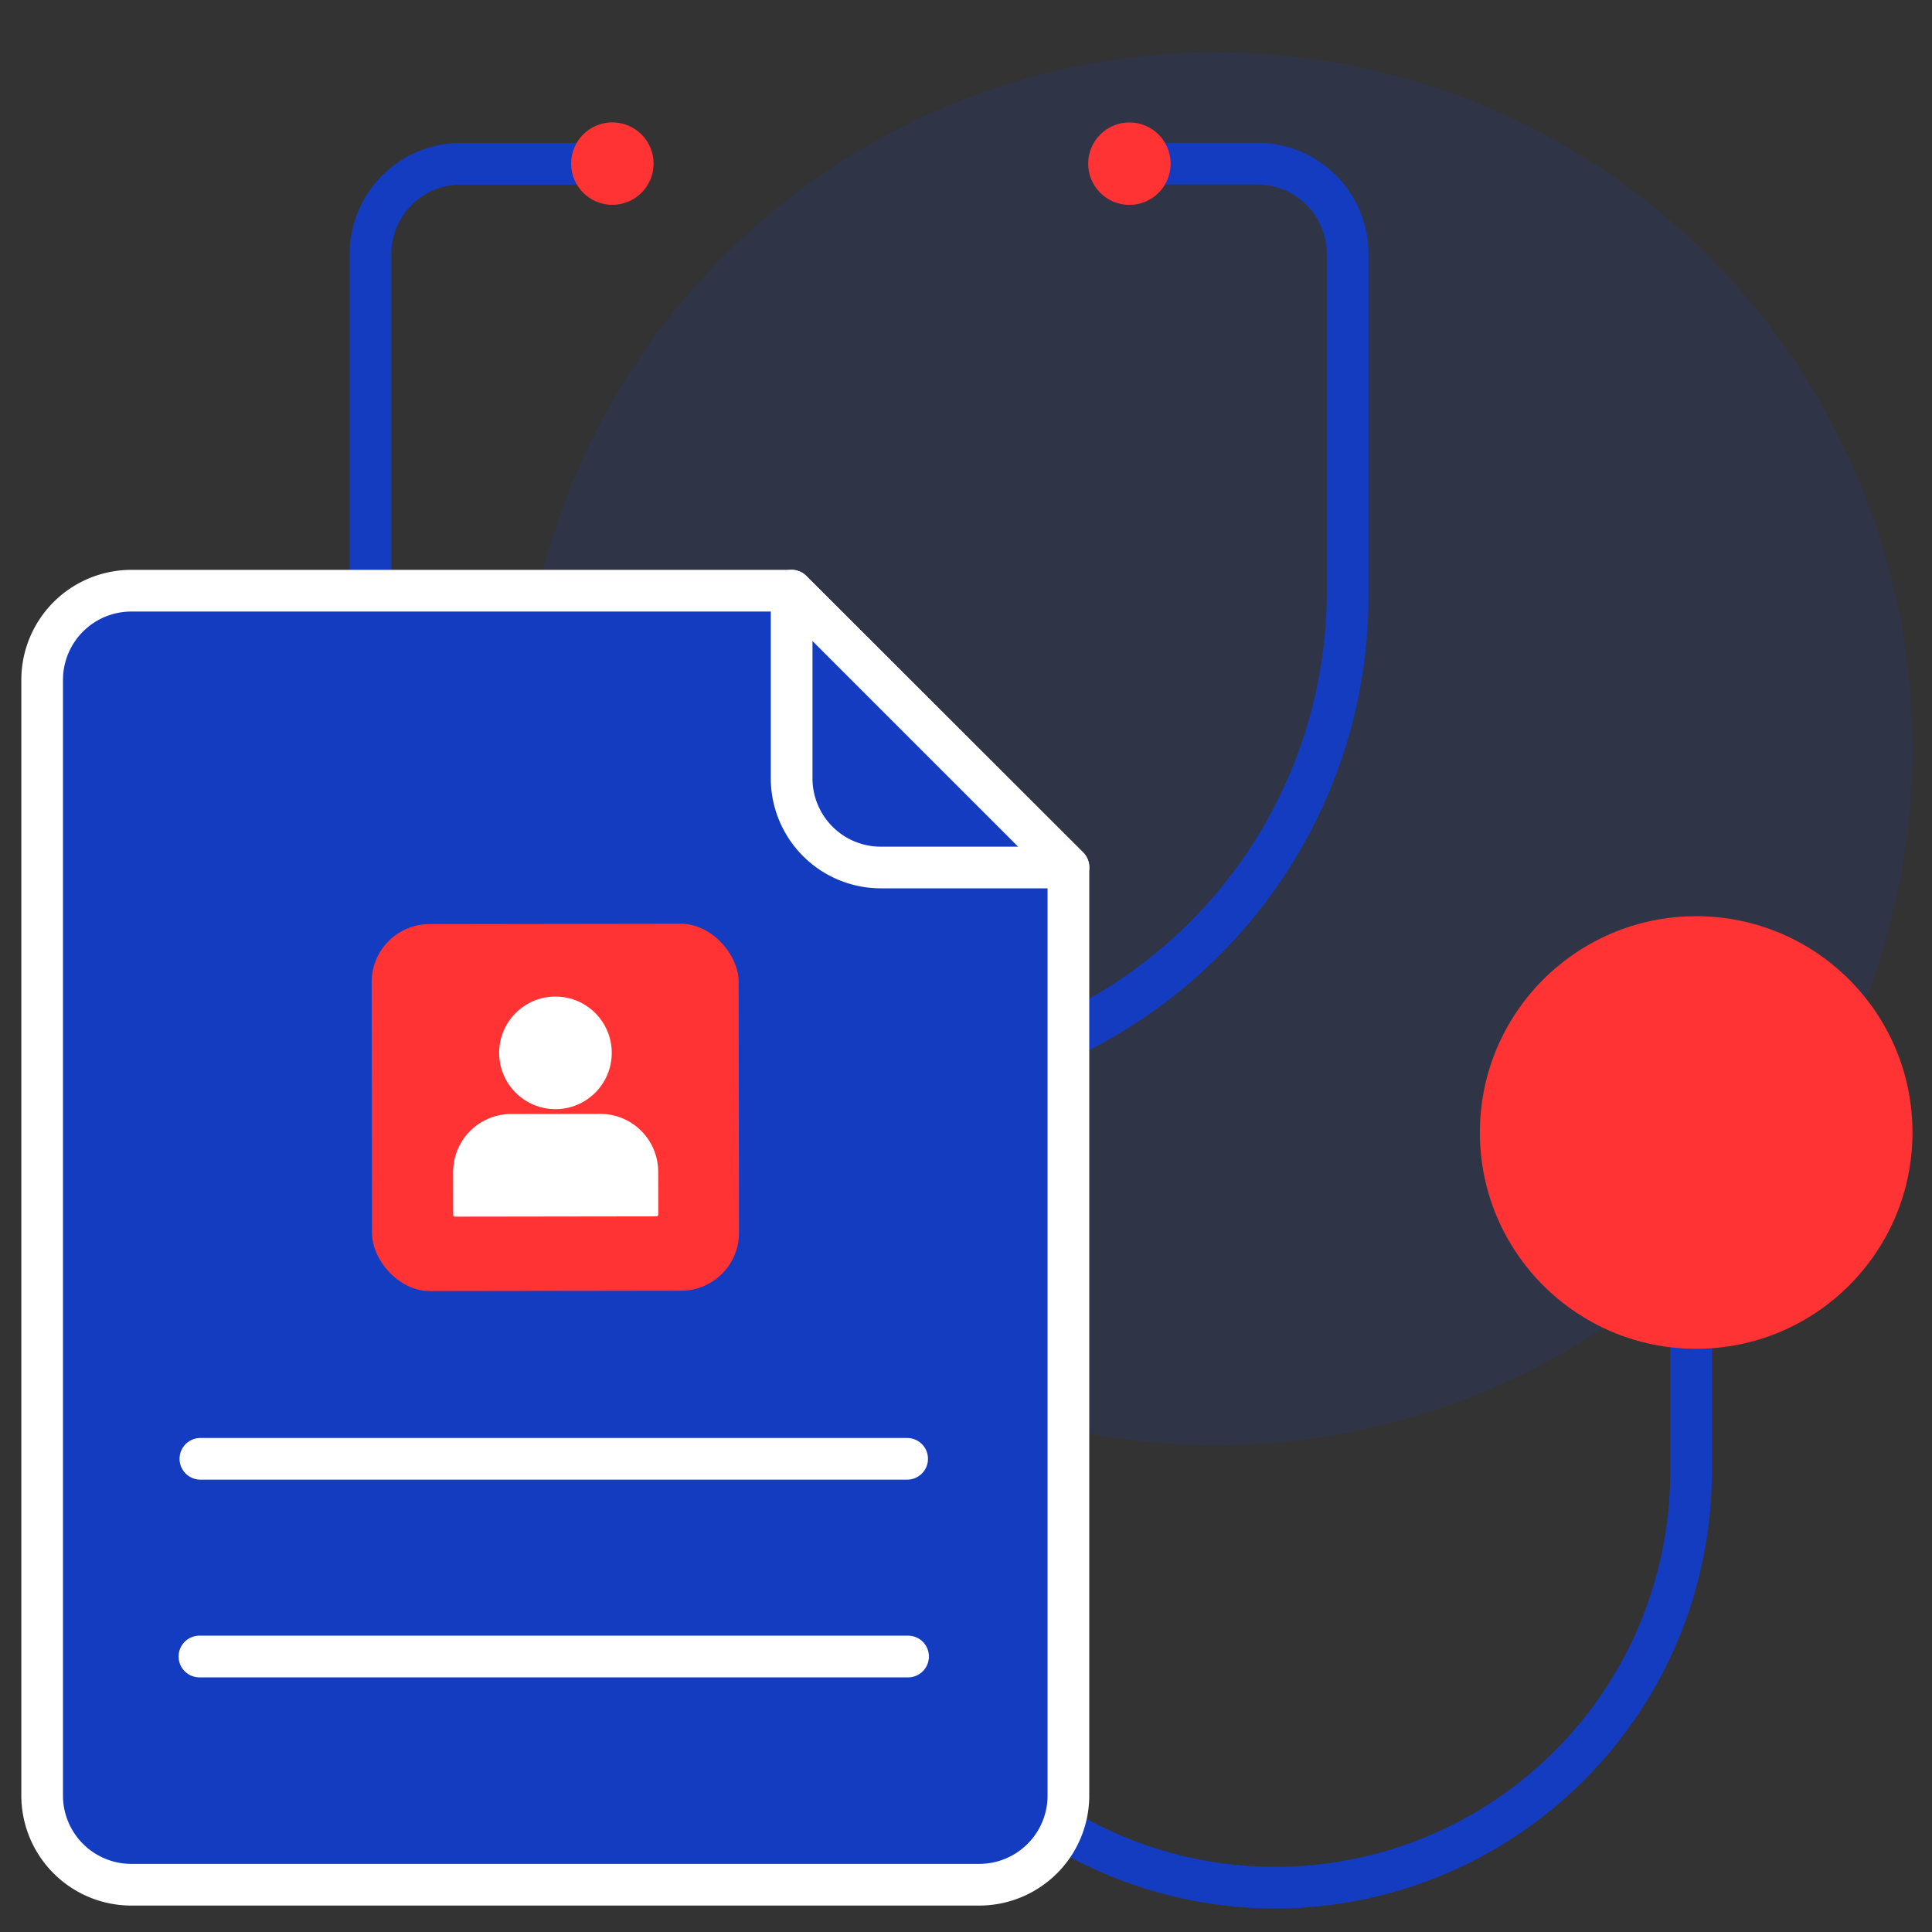
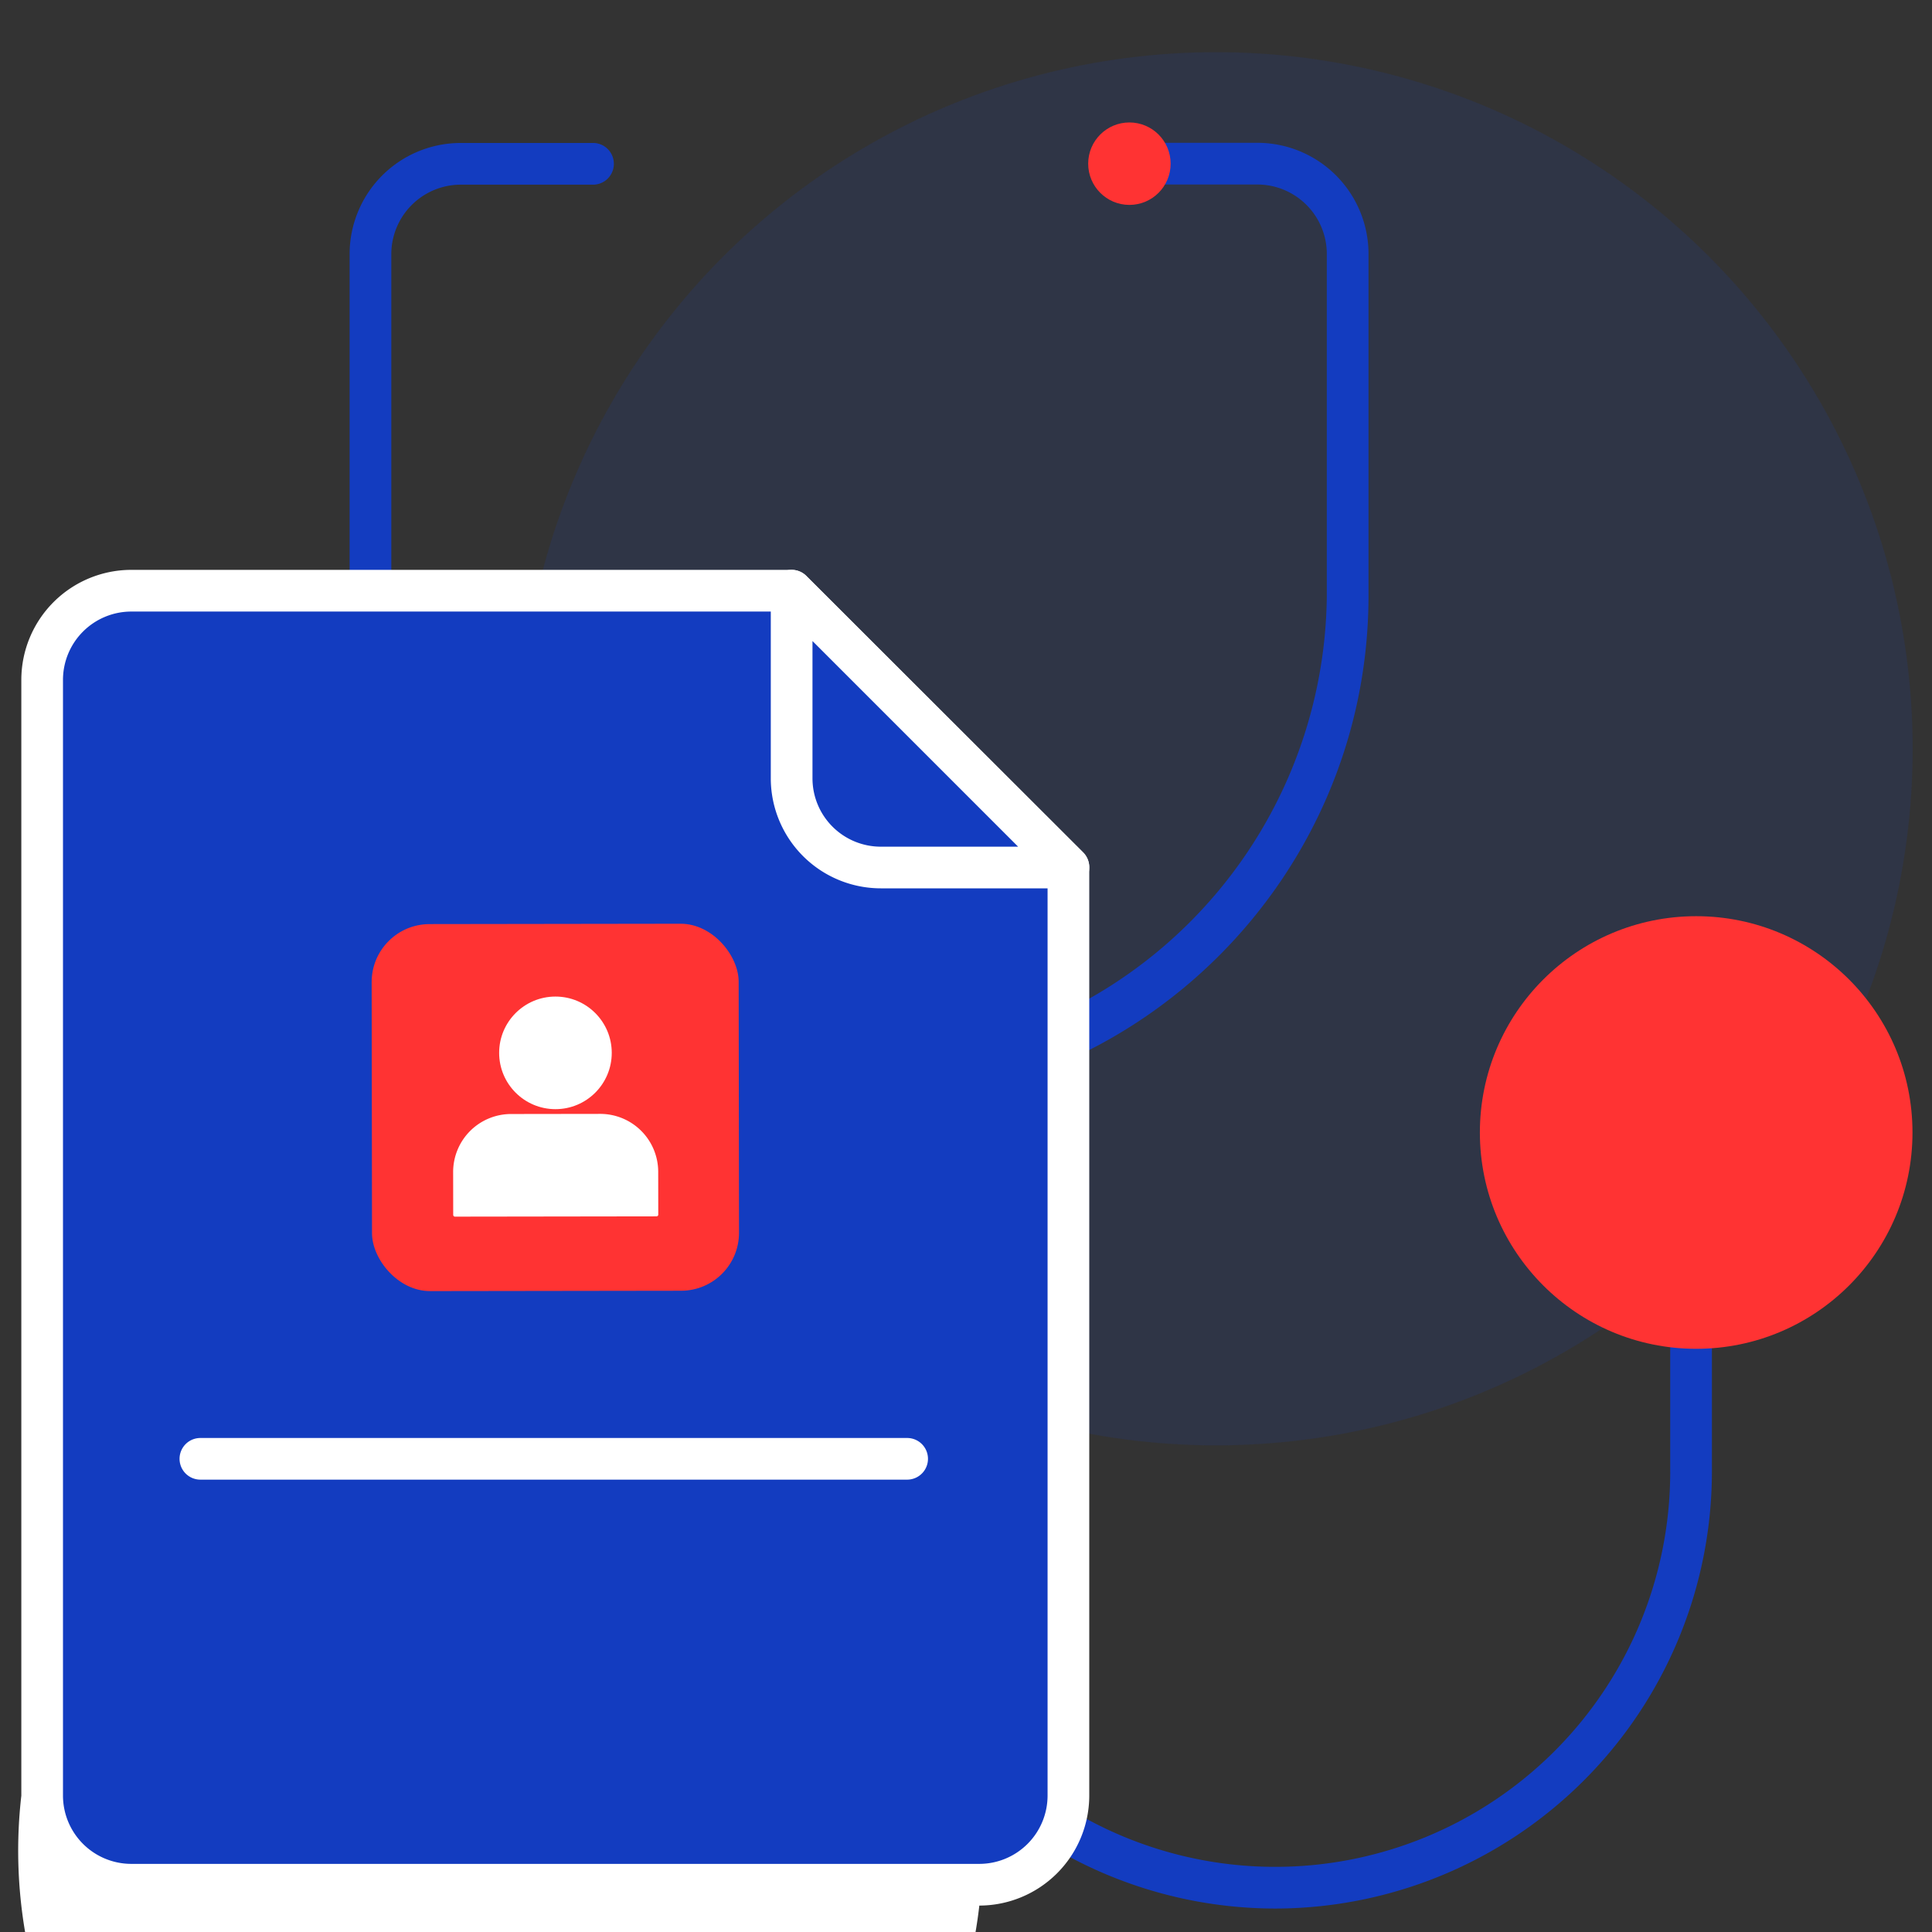
<svg xmlns="http://www.w3.org/2000/svg" id="Layer_1" data-name="Layer 1" viewBox="0 0 500 500">
  <rect x="0" y="0" width="500" height="500" fill="#333333" stroke="none" />
  <defs>
    <style>.cls-1{opacity:0.07;}.cls-2{fill:#133cc0;}.cls-3{fill:#f33;}.cls-4{fill:#fff;}</style>
  </defs>
  <g class="cls-1">
    <circle class="cls-2" cx="314.72" cy="193.78" r="180.28" />
  </g>
  <g class="cls-1">
    <circle class="cls-2" cx="314.72" cy="193.78" r="180.28" />
  </g>
  <path class="cls-2" d="M222.32,286c-72.7,0-131.84-59.14-131.84-131.84V65.68A28.76,28.76,0,0,1,119.21,37H153.7a5.4,5.4,0,0,1,0,10.79H119.21a18,18,0,0,0-17.94,17.93v88.44a121.06,121.06,0,0,0,242.11,0V65.68a18,18,0,0,0-17.94-17.93H298.55a5.4,5.4,0,0,1,0-10.79h26.89a28.76,28.76,0,0,1,28.73,28.72v88.44C354.17,226.82,295,286,222.32,286Z" />
  <path class="cls-2" d="M330,493.93a113.15,113.15,0,0,1-113-113V280.57a5.4,5.4,0,1,1,10.79,0V380.91a102.23,102.23,0,0,0,204.46,0V340.55a5.4,5.4,0,0,1,10.79,0v40.36A113.15,113.15,0,0,1,330,493.93Z" />
-   <circle class="cls-3" cx="158.48" cy="42.34" r="10.67" />
  <circle class="cls-3" cx="438.97" cy="293.09" r="55.98" />
  <path class="cls-2" d="M253.45,487.76H34a23.05,23.05,0,0,1-23.06-23.05V175.93A23.05,23.05,0,0,1,34,152.88H204.88l71.63,71.51V464.71A23.05,23.05,0,0,1,253.45,487.76Z" />
-   <path class="cls-4" d="M253.45,493.16H34A28.49,28.49,0,0,1,5.52,464.71V175.93A28.48,28.48,0,0,1,34,147.48H204.88a5.39,5.39,0,0,1,3.81,1.58l71.63,71.51a5.43,5.43,0,0,1,1.58,3.82V464.71A28.49,28.49,0,0,1,253.45,493.16ZM34,158.27A17.69,17.69,0,0,0,16.3,175.93V464.71A17.69,17.69,0,0,0,34,482.37H253.45a17.68,17.68,0,0,0,17.66-17.66V226.63l-68.46-68.36Z" />
+   <path class="cls-4" d="M253.45,493.16A28.49,28.49,0,0,1,5.52,464.71V175.93A28.48,28.48,0,0,1,34,147.48H204.88a5.39,5.39,0,0,1,3.81,1.58l71.63,71.51a5.43,5.43,0,0,1,1.58,3.82V464.71A28.49,28.49,0,0,1,253.45,493.16ZM34,158.27A17.69,17.69,0,0,0,16.3,175.93V464.71A17.69,17.69,0,0,0,34,482.37H253.45a17.68,17.68,0,0,0,17.66-17.66V226.63l-68.46-68.36Z" />
  <path class="cls-4" d="M234.77,382.93H51.86a5.39,5.39,0,1,1,0-10.78H234.77a5.39,5.39,0,1,1,0,10.78Z" />
-   <path class="cls-4" d="M234.77,434.1H51.86a5.4,5.4,0,1,1,0-10.79H234.77a5.4,5.4,0,1,1,0,10.79Z" />
  <path class="cls-2" d="M276.51,224.51H227.93a23.05,23.05,0,0,1-23.05-23.06V152.88Z" />
  <path class="cls-4" d="M276.51,229.9H227.93a28.49,28.49,0,0,1-28.45-28.45V152.88a5.39,5.39,0,0,1,9.21-3.82l71.64,71.64a5.39,5.39,0,0,1-3.82,9.2Zm-66.24-64v35.55a17.69,17.69,0,0,0,17.66,17.67h35.56Z" />
  <rect class="cls-3" x="96.22" y="239.11" width="94.98" height="94.98" rx="15" transform="translate(-0.39 0.2) rotate(-0.08)" />
  <circle class="cls-4" cx="143.75" cy="272.48" r="14.57" />
  <path class="cls-4" d="M132.26,288.29h23.07a15,15,0,0,1,15,15v11.08a.46.46,0,0,1-.46.46H117.72a.46.46,0,0,1-.46-.46V303.29A15,15,0,0,1,132.26,288.29Z" transform="translate(-0.41 0.2) rotate(-0.08)" />
  <circle class="cls-3" cx="292.29" cy="42.36" r="10.67" />
</svg>